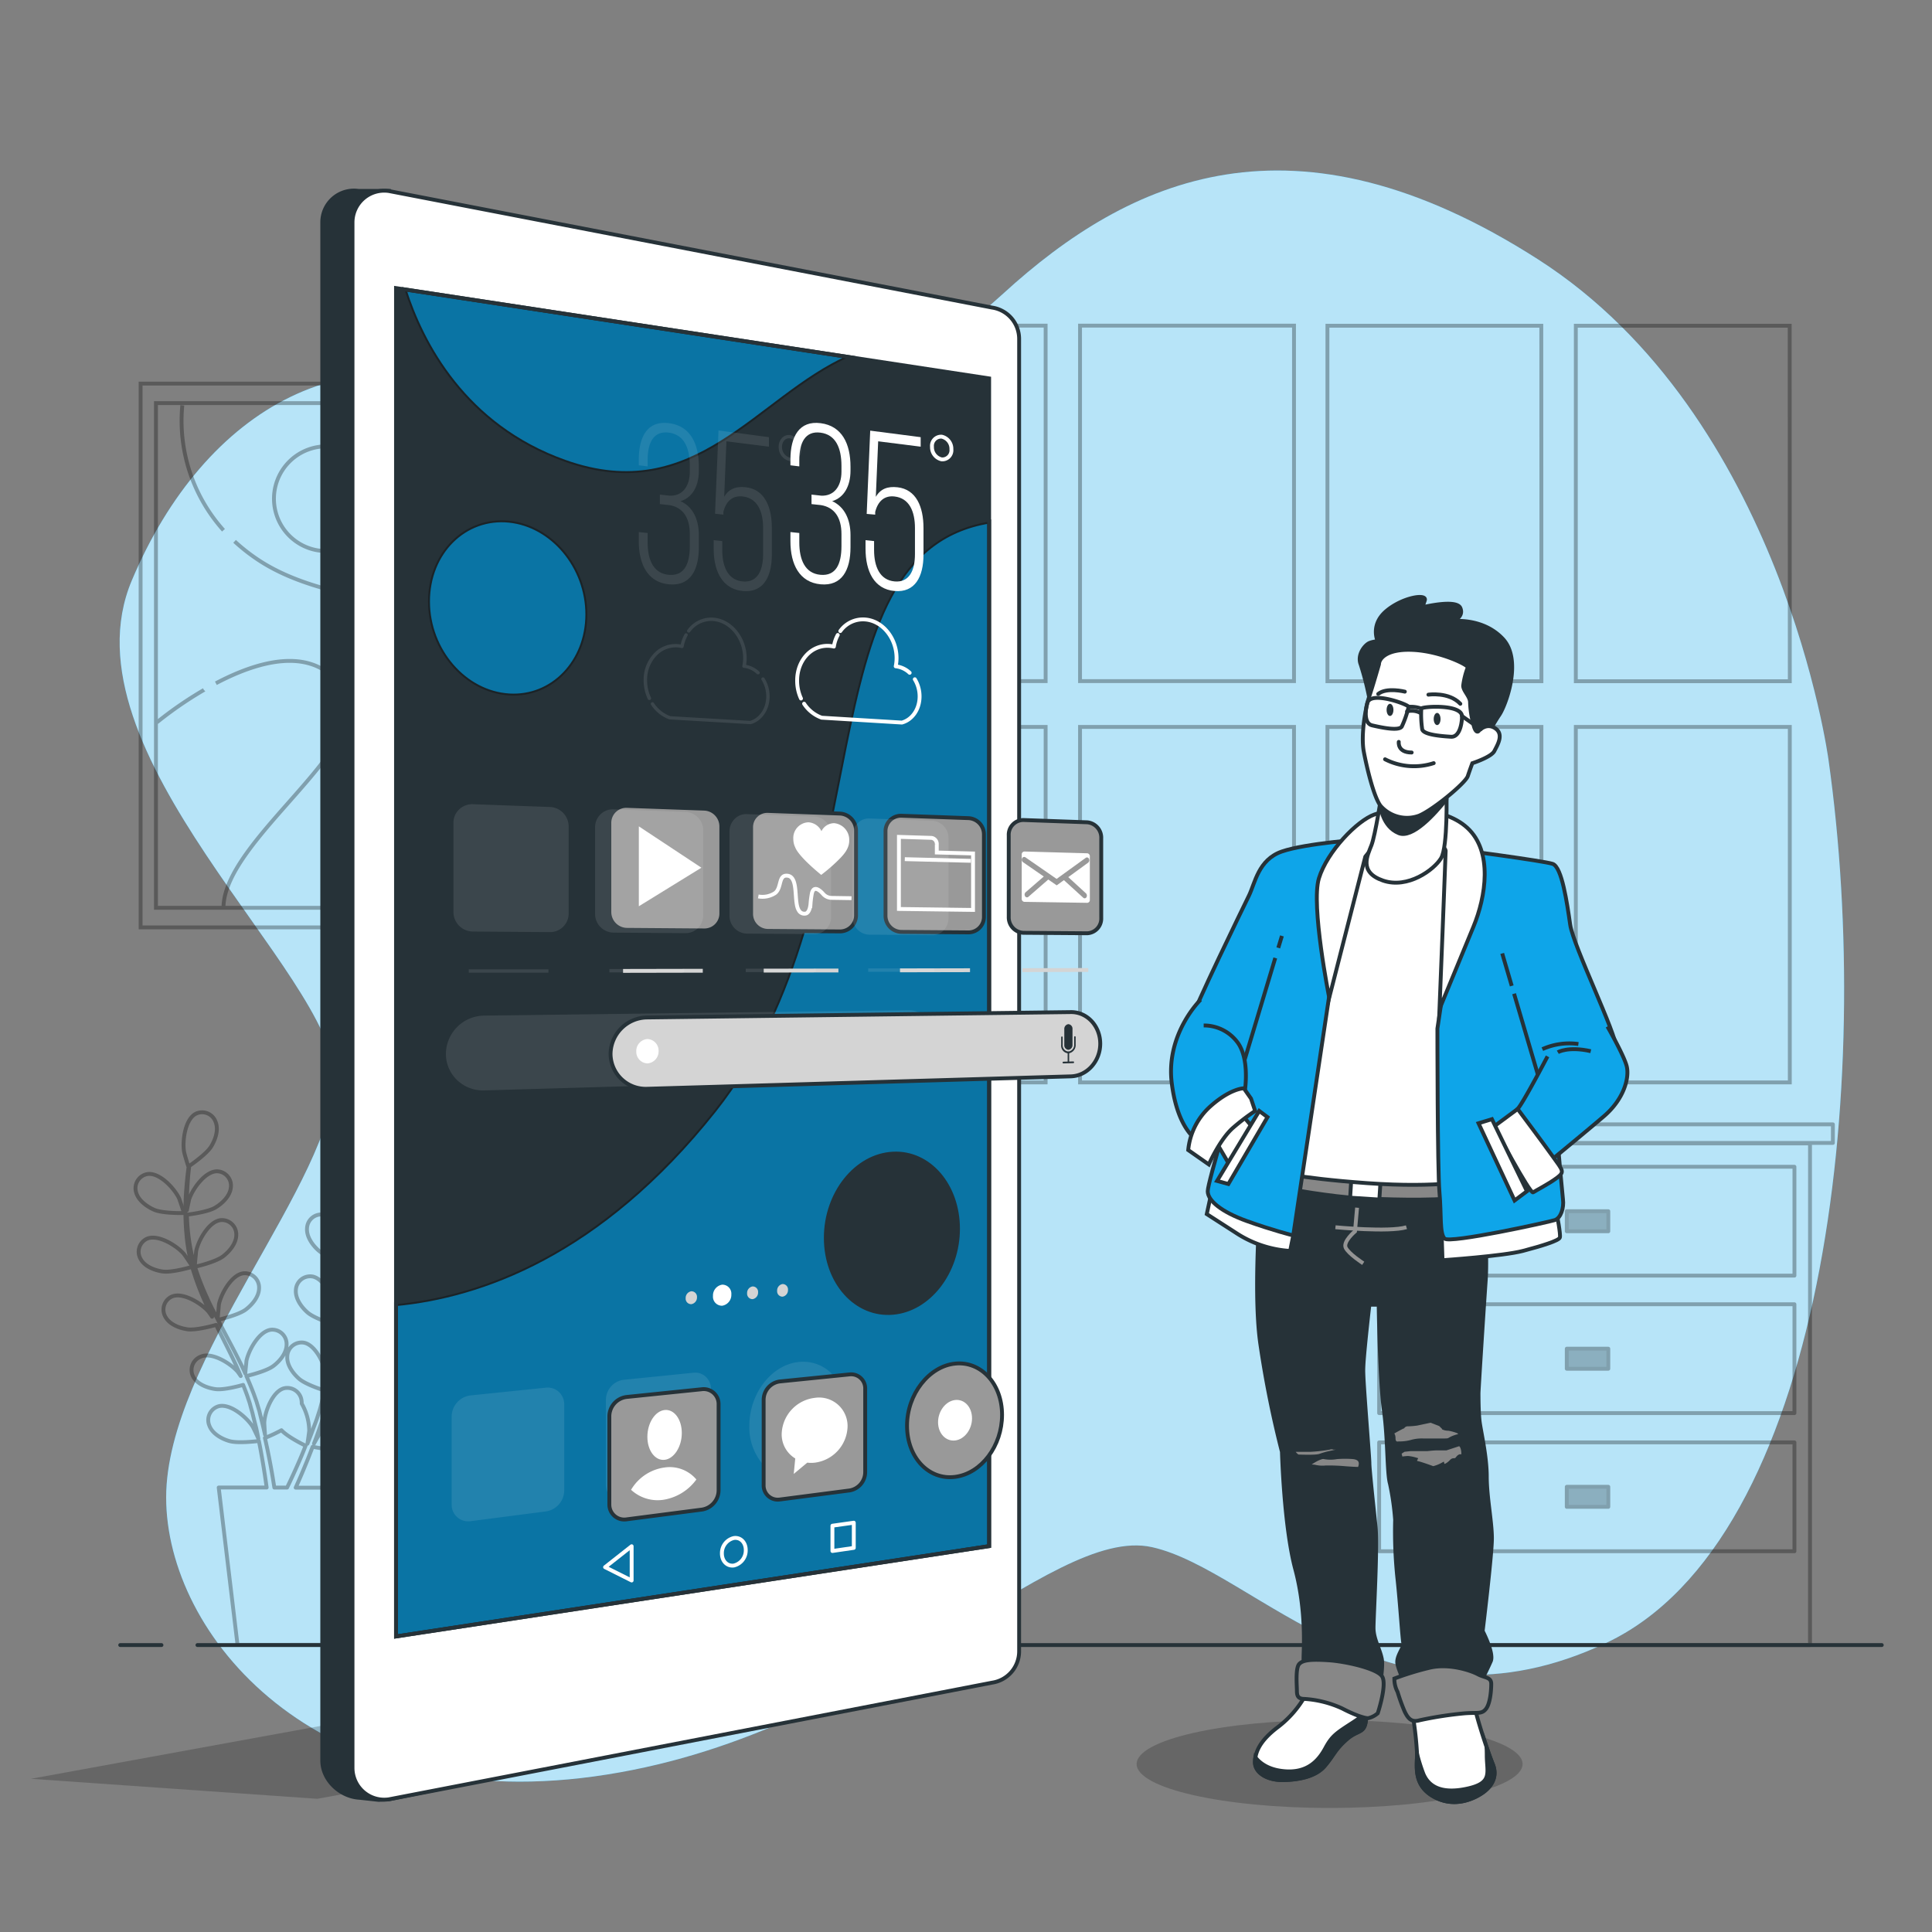
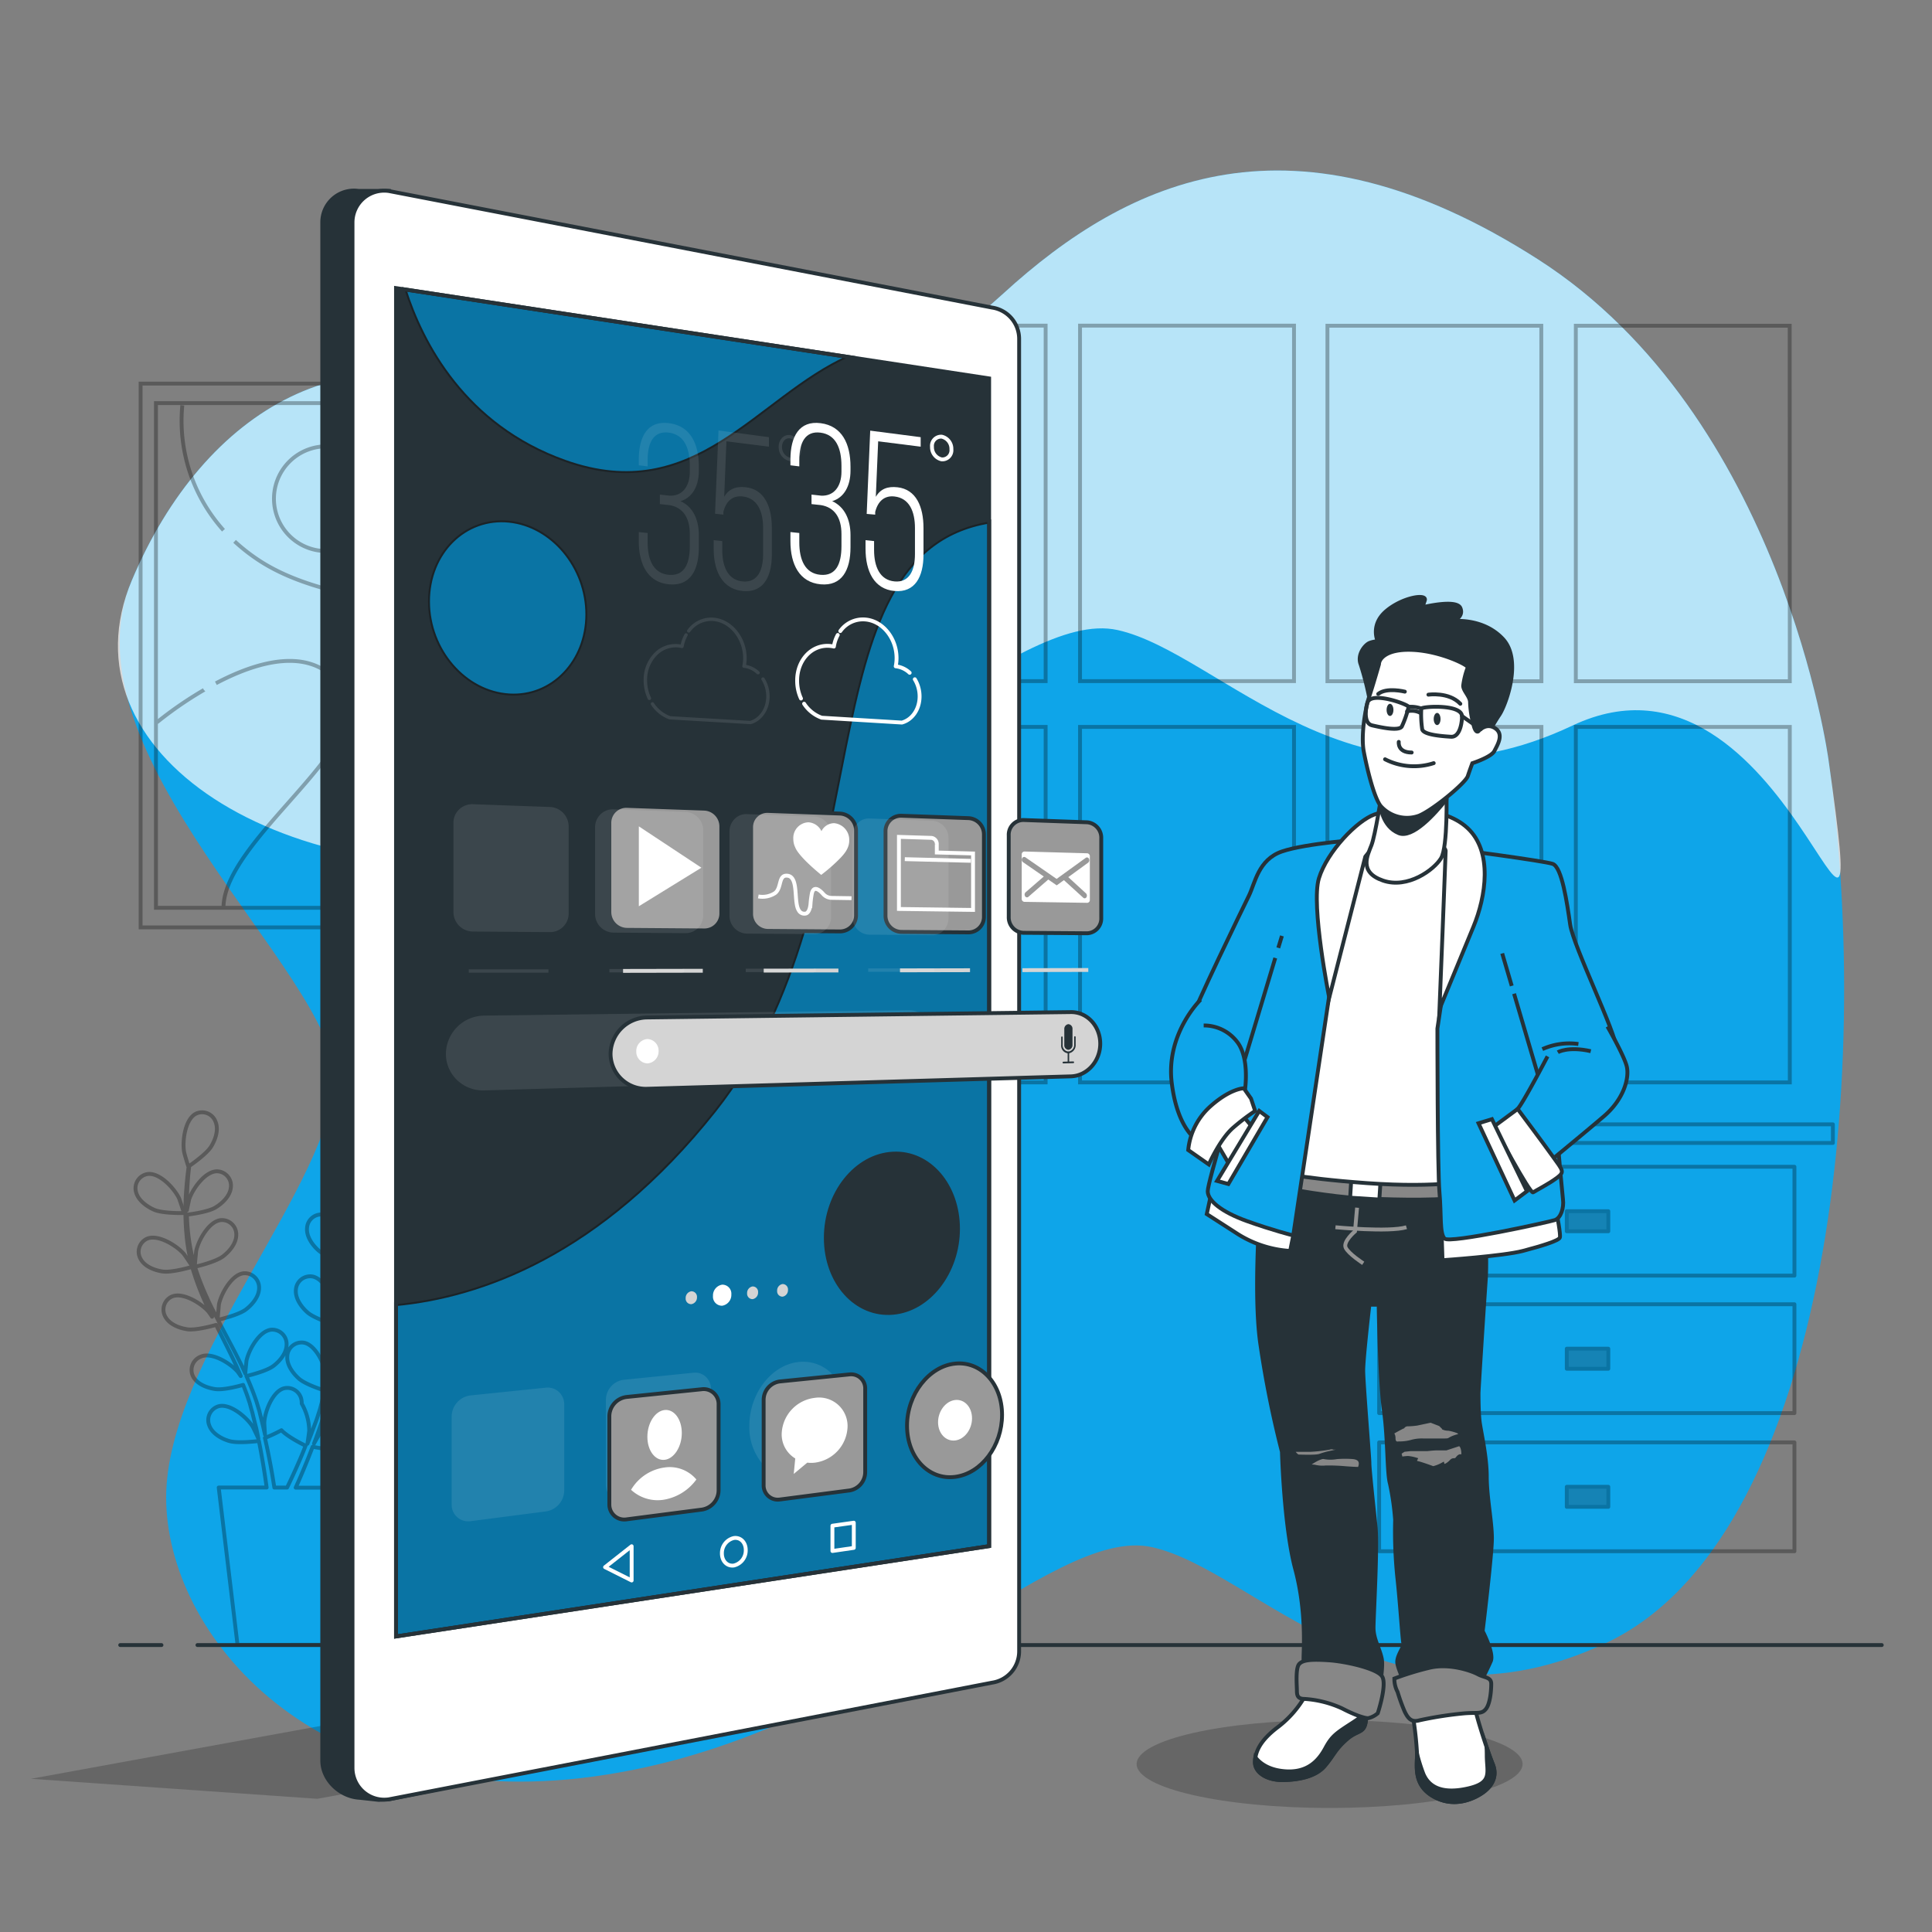
<svg xmlns="http://www.w3.org/2000/svg" viewBox="0 0 500 500">
  <rect x="0" y="0" width="500" height="500" fill="#808080" stroke="none" />
  <g id="freepik--background-simple--inject-2">
    <path d="M473.22,196.68s-11.87-89-75.16-129.55S292.3,46.13,259.61,76,176.54,128.45,134,105.7s-81.1,0-99.88,44.5S86.55,252.06,86.55,278.76,43,351.94,43,387.54s38.56,82.08,110.76,72.2,117.68-65.27,144.38-59.34,61.31,51.42,117.68,24.72S485.09,280.74,473.22,196.68Z" style="fill:#0EA5E9" />
-     <path d="M473.22,196.68s-11.87-89-75.16-129.55S292.3,46.13,259.61,76,176.54,128.45,134,105.7s-81.1,0-99.88,44.5S86.55,252.06,86.55,278.76,43,351.94,43,387.54s38.56,82.08,110.76,72.2,117.68-65.27,144.38-59.34,61.31,51.42,117.68,24.72S485.09,280.74,473.22,196.68Z" style="fill:#fff;opacity:0.7" />
+     <path d="M473.22,196.68s-11.87-89-75.16-129.55S292.3,46.13,259.61,76,176.54,128.45,134,105.7s-81.1,0-99.88,44.5s38.56,82.08,110.76,72.2,117.68-65.27,144.38-59.34,61.31,51.42,117.68,24.72S485.09,280.74,473.22,196.68Z" style="fill:#fff;opacity:0.7" />
  </g>
  <g id="freepik--Furniture--inject-2">
    <g style="opacity:0.3">
      <rect x="346.85" y="290.98" width="127.5" height="4.81" transform="translate(821.2 586.77) rotate(180)" style="fill:none;stroke:#000;stroke-linecap:round;stroke-linejoin:round" />
-       <rect x="352.77" y="295.93" width="115.67" height="129.82" transform="translate(821.2 721.67) rotate(180)" style="fill:none;stroke:#000;stroke-linecap:round;stroke-linejoin:round" />
      <rect x="356.93" y="301.97" width="107.48" height="28.17" transform="translate(821.33 632.1) rotate(180)" style="fill:none;stroke:#000;stroke-linecap:round;stroke-linejoin:round" />
      <rect x="405.48" y="313.45" width="10.75" height="5.19" transform="translate(821.71 632.1) rotate(180)" style="fill:#263238;stroke:#000;stroke-linecap:round;stroke-linejoin:round" />
      <rect x="356.93" y="337.55" width="107.48" height="28.17" transform="translate(821.33 703.26) rotate(180)" style="fill:none;stroke:#000;stroke-linecap:round;stroke-linejoin:round" />
      <rect x="405.48" y="349.03" width="10.75" height="5.19" transform="translate(821.71 703.26) rotate(180)" style="fill:#263238;stroke:#000;stroke-linecap:round;stroke-linejoin:round" />
      <rect x="356.93" y="373.29" width="107.48" height="28.17" transform="translate(821.33 774.75) rotate(180)" style="fill:none;stroke:#000;stroke-linecap:round;stroke-linejoin:round" />
      <rect x="405.48" y="384.78" width="10.75" height="5.19" transform="translate(821.71 774.75) rotate(180)" style="fill:#263238;stroke:#000;stroke-linecap:round;stroke-linejoin:round" />
    </g>
  </g>
  <g id="freepik--Picture--inject-2">
    <path d="M124.82,240H36.39V99.27H145.88V240H130.57m11.34-135.67H40.36V234.94H141.91ZM141.52,175c-13.13-22.14-52.09-14.76-75.06-30.35a48.85,48.85,0,0,1-5.75-4.55M47.18,104.91a42.43,42.43,0,0,0,10.66,32.32m0,97.7c0-17.64,39.78-42.25,31.17-56.19-7.42-12-21.93-7.82-33.14-1.91m-3.09,1.73a97.66,97.66,0,0,0-12.17,8.38m52.91-82s14.77,23,48.4,16.81m-45.45,1.06A13.55,13.55,0,1,0,98,129.11a12.56,12.56,0,0,0-.1-1.64M125.32,141a6.36,6.36,0,1,0,6.35,6.36A6.36,6.36,0,0,0,125.32,141Zm16.24,54.19a26.16,26.16,0,0,0-9.8-4.94m-5.13-.81c-.5,0-1,0-1.52,0A26.25,26.25,0,0,0,107.39,235" style="fill:none;stroke:#000;stroke-miterlimit:10;opacity:0.3" />
  </g>
  <g id="freepik--Window--inject-2">
    <path d="M270.61,176.27H215.23v-92h55.38Zm64.28-92H279.51v92h55.38ZM270.61,188.13H215.23v92h55.38Zm64.28,0H279.51v92h55.38Zm64-103.83H343.54v92h55.38Zm64.28,0H407.82v92H463.2ZM398.92,188.13H343.54v92h55.38Zm64.28,0H407.82v92H463.2Z" style="fill:none;stroke:#000;stroke-miterlimit:10;opacity:0.3" />
  </g>
  <g id="freepik--Plants--inject-2">
    <g style="opacity:0.3">
      <path d="M39.87,313.08c2.25,1,7.75.86,7.76.86s-1.19-3.6-1.29-3.82c-1.21-2.53-5-6.7-8.14-6.28a3.71,3.71,0,0,0-3,4.65C35.74,310.65,38,312.25,39.87,313.08Z" style="fill:none;stroke:#000;stroke-linecap:round;stroke-linejoin:round" />
      <path d="M95.54,314.29s1-3.65,1-3.89c.38-2.78-.5-8.36-3.32-9.73a3.71,3.71,0,0,0-5.05,2.24c-.76,2.08.2,4.63,1.34,6.39C90.88,311.36,95.54,314.29,95.54,314.29Z" style="fill:none;stroke:#000;stroke-linecap:round;stroke-linejoin:round" />
      <path d="M112,294.35c-3.11-.34-6.82,3.93-8,6.49-.1.22-1.24,3.86-1.18,3.86h.06c-.59.67-1.21,1.39-1.88,2.2-1.22,1.5-2.58,3.2-3.94,5.16A64.8,64.8,0,0,0,93,318.57a48.16,48.16,0,0,0-3.49,7.86l0,.1c0-.92,0-3.49,0-3.68-.36-2.78-2.69-7.93-5.77-8.5a3.7,3.7,0,0,0-4.28,3.49c-.18,2.2,1.41,4.41,3,5.8,1.76,1.58,6.65,3.1,7,3.22a65.43,65.43,0,0,0-2.07,8.52c-.3,1.67-.55,3.37-.77,5.08,0-.79,0-1.5,0-1.6-.36-2.78-2.68-7.94-5.77-8.51a3.71,3.71,0,0,0-4.28,3.49c-.18,2.21,1.42,4.42,3,5.81s5.72,2.8,6.82,3.15c-.08.65-.17,1.31-.25,2-.37,3.15-.73,6.29-1.18,9.36-.16,1.09-.36,2.15-.55,3.21,0-.71,0-1.3,0-1.39-.36-2.78-2.69-7.93-5.78-8.5a3.71,3.71,0,0,0-4.28,3.49c-.18,2.2,1.42,4.41,3,5.81s5.32,2.65,6.63,3.08c-.23,1.08-.46,2.16-.73,3.2-.2.7-.35,1.39-.59,2.09l-.66,2.06c-.47,1.3-1,2.64-1.44,3.89-.34.87-.67,1.7-1,2.53.17-1.08.46-3.19.46-3.37a14.39,14.39,0,0,0-1.93-7,4.52,4.52,0,0,0-.05-.82,3.72,3.72,0,0,0-4.54-3.15c-3,.81-5,6.13-5.1,8.93,0,.16.1,2,.19,3.09-.15-.65-.29-1.3-.46-2-.32-1.34-.67-2.67-1-4.1l-.63-2.08c-.19-.69-.49-1.4-.73-2.12-.6-1.63-1.29-3.27-2-4.89,1.17-.28,5.32-1.34,7-2.62s3.42-3.36,3.4-5.57a3.71,3.71,0,0,0-4-3.8c-3.12.34-5.82,5.3-6.39,8.05,0,.17-.22,2.18-.3,3.29-.44-1-.88-1.95-1.37-2.92-1.39-2.81-2.89-5.61-4.37-8.41-.45-.85-.9-1.71-1.34-2.57.42-.09,5.38-1.25,7.24-2.68,1.66-1.27,3.42-3.35,3.41-5.57a3.71,3.71,0,0,0-4-3.8c-3.12.34-5.82,5.31-6.39,8.05,0,.21-.3,3.1-.33,3.84-1-1.89-2-3.78-2.82-5.68a67,67,0,0,1-3.06-7.91c.2,0,5.38-1.22,7.29-2.69,1.66-1.27,3.42-3.35,3.41-5.57a3.72,3.72,0,0,0-4-3.8c-3.12.34-5.83,5.31-6.39,8.05,0,.18-.24,2.39-.31,3.44l-.18,0a48.09,48.09,0,0,1-1.6-8.37c-.17-1.56-.25-3.06-.3-4.52,1-.12,5.5-.72,7.37-1.85s3.77-3,4-5.16a3.7,3.7,0,0,0-3.56-4.22c-3.14,0-6.37,4.63-7.24,7.3,0,.14-.36,1.67-.57,2.78,0-.66,0-1.34,0-2,0-2.37.15-4.54.3-6.46.09-1.1.2-2.08.31-3,.91-.63,4.53-3.19,5.65-5s2-4.36,1.16-6.42a3.7,3.7,0,0,0-5.1-2.1c-2.79,1.44-3.52,7.05-3.06,9.81,0,.24,1.09,3.9,1.14,3.87l.05,0c-.12.89-.24,1.84-.35,2.88-.19,1.92-.39,4.09-.45,6.47a65.4,65.4,0,0,0,.19,7.69,48.09,48.09,0,0,0,1.42,8.49l0,.1c-.49-.78-1.94-2.9-2.07-3.05-1.84-2.12-6.62-5.13-9.51-3.91a3.71,3.71,0,0,0-1.64,5.28c1.06,1.94,3.62,2.9,5.69,3.2,2.33.34,7.24-1.09,7.63-1.2a66.89,66.89,0,0,0,3,8.24c.68,1.57,1.41,3.12,2.16,4.67-.45-.65-.85-1.24-.92-1.31-1.83-2.12-6.62-5.14-9.5-3.91a3.71,3.71,0,0,0-1.65,5.27c1.07,1.94,3.62,2.9,5.69,3.2s6.31-.82,7.42-1.14l.88,1.78c1.43,2.83,2.86,5.65,4.18,8.46.46,1,.88,2,1.31,3-.4-.58-.74-1.07-.8-1.13-1.83-2.12-6.62-5.14-9.5-3.91A3.71,3.71,0,0,0,50,356.29c1.07,1.94,3.62,2.9,5.69,3.2s5.9-.71,7.23-1.08c.4,1,.81,2.06,1.16,3.07.22.7.48,1.35.66,2.07s.39,1.4.58,2.08c.32,1.34.66,2.72,1,4,.2.91.37,1.79.55,2.67-.45-1-1.37-2.91-1.47-3.07-1.49-2.37-5.76-6.07-8.8-5.3a3.72,3.72,0,0,0-2.43,5c.76,2.08,3.14,3.42,5.14,4,2.2.67,7.08.06,7.69,0,.29,1.45.56,2.87.79,4.22.52,2.94.92,5.59,1.22,7.82H56.6l4.87,40.71H84.21L89.08,385H76.52c.82-1.8,1.71-3.86,2.64-6.14.58-1.39,1.16-2.9,1.75-4.44.59.12,5.42,1.1,7.66.59,2.05-.46,4.52-1.61,5.43-3.63a3.72,3.72,0,0,0-2-5.13c-3-1-7.51,2.38-9.17,4.63-.1.13-1,1.69-1.56,2.69.24-.63.48-1.25.71-1.9.48-1.3.91-2.6,1.39-4,.2-.69.41-1.38.62-2.08s.37-1.44.56-2.17c.4-1.7.73-3.44,1-5.2,1.13.42,5.18,1.82,7.27,1.68s4.71-.92,5.91-2.77a3.71,3.71,0,0,0-1.24-5.38c-2.79-1.44-7.79,1.21-9.77,3.18-.13.13-1.39,1.71-2.07,2.59.17-1.06.34-2.12.47-3.2.39-3.11.68-6.27,1-9.42.09-1,.2-1.92.3-2.88.4.15,5.17,1.92,7.52,1.76,2.09-.15,4.7-.91,5.91-2.77a3.71,3.71,0,0,0-1.24-5.38c-2.79-1.44-7.79,1.21-9.77,3.19-.15.15-2,2.42-2.4,3,.22-2.12.46-4.23.79-6.3a65.64,65.64,0,0,1,1.8-8.28c.19.07,5.17,1.95,7.57,1.78,2.09-.15,4.7-.91,5.91-2.77a3.71,3.71,0,0,0-1.25-5.38c-2.78-1.44-7.78,1.21-9.76,3.19-.13.13-1.52,1.86-2.16,2.7l-.16-.09a47.64,47.64,0,0,1,3.29-7.86c.71-1.39,1.47-2.69,2.24-3.93.89.44,5,2.43,7.16,2.52s4.78-.39,6.18-2.1a3.71,3.71,0,0,0-.65-5.49c-2.61-1.73-7.87.35-10,2.1-.12.09-1.23,1.19-2,2,.35-.55.71-1.13,1.06-1.66,1.31-2,2.64-3.7,3.82-5.22.68-.86,1.31-1.63,1.91-2.34,1.1,0,5.54-.15,7.48-1.06s4.06-2.55,4.52-4.71A3.72,3.72,0,0,0,112,294.35ZM77.45,378.12c-1.13,2.6-2.2,4.9-3.15,6.86H71c-.36-2.31-.82-5.07-1.44-8.16-.29-1.48-.63-3.06-1-4.68a39.14,39.14,0,0,0,4.28-2c1.61,1.74,5.72,3.77,6.25,4C78.55,375.54,78,376.87,77.45,378.12Z" style="fill:none;stroke:#000;stroke-linecap:round;stroke-linejoin:round" />
    </g>
  </g>
  <g id="freepik--Floor--inject-2">
    <line x1="41.79" y1="425.74" x2="31.11" y2="425.74" style="fill:none;stroke:#263238;stroke-linecap:round;stroke-linejoin:round" />
    <line x1="487" y1="425.74" x2="51.1" y2="425.74" style="fill:none;stroke:#263238;stroke-linecap:round;stroke-linejoin:round" />
  </g>
  <g id="freepik--Device--inject-2">
    <polygon points="82.11 465.53 8 460.35 152.44 433.99 254.41 433.99 82.11 465.53" style="opacity:0.2" />
    <path d="M248.91,79.6l-148.26-29V49.41H92.81a8.2,8.2,0,0,0-9.41,8.11V455.64c0,5,4.61,9.37,9.69,9.63l4.92.54,2.64-.15,148.26-30.19a8.2,8.2,0,0,0,7-8.11V87.71A8.2,8.2,0,0,0,248.91,79.6Z" style="fill:#263238;stroke:#263238;stroke-miterlimit:10" />
    <path d="M256.75,435.47l-156.1,30.19a8.21,8.21,0,0,1-9.42-8.11v-400a8.21,8.21,0,0,1,9.42-8.11L256.75,79.6a8.2,8.2,0,0,1,7,8.11V427.36A8.2,8.2,0,0,1,256.75,435.47Z" style="fill:#fff;stroke:#263238;stroke-miterlimit:10" />
    <polygon points="255.99 400.13 102.49 423.51 102.49 74.56 255.99 97.93 255.99 400.13" style="fill:#263238" />
    <path d="M256,400.14,102.49,423.51v-86c21.55-2.06,52.61-12.59,82.43-50.18C229.28,231.41,206.81,143.12,256,135ZM131.77,134.76c-11.5-1.17-21,8.17-21,20.89s9.5,23.62,21,24.33C143,180.67,152,171.29,152,159S143,135.92,131.77,134.76ZM104.66,74.89c4.45,13.93,15.43,35.31,41.52,44.61C180.13,131.61,196,103,219.69,92.41Z" style="fill:#0EA5E9;stroke:#263238;stroke-miterlimit:10" />
    <path d="M256,400.14,102.49,423.51v-86c21.55-2.06,52.61-12.59,82.43-50.18C229.28,231.41,206.81,143.12,256,135ZM131.77,134.76c-11.5-1.17-21,8.17-21,20.89s9.5,23.62,21,24.33C143,180.67,152,171.29,152,159S143,135.92,131.77,134.76ZM104.66,74.89c4.45,13.93,15.43,35.31,41.52,44.61C180.13,131.61,196,103,219.69,92.41Z" style="opacity:0.3" />
    <path d="M247.93,318c0,11.19-7.46,20.92-16.82,21.75-9.53.85-17.39-7.82-17.39-19.39s7.86-21.33,17.39-21.8C240.47,298.08,247.93,306.78,247.93,318Z" style="fill:#263238;stroke:#263238;stroke-miterlimit:10" />
    <polygon points="255.99 400.13 102.49 423.51 102.49 74.56 255.99 97.93 255.99 400.13" style="fill:none;stroke:#263238;stroke-miterlimit:10" />
    <path d="M182.25,240.79l-19.92-.15a4.62,4.62,0,0,1-4.63-4.55V212.92a4.39,4.39,0,0,1,4.63-4.35l19.92.71a4.61,4.61,0,0,1,4.43,4.57v22.57A4.37,4.37,0,0,1,182.25,240.79Z" style="fill:#999;stroke:#263238;stroke-miterlimit:10;fill-rule:evenodd" />
    <polygon points="181.52 224.56 165.33 213.86 165.33 234.54 181.52 224.56" style="fill:#fff;fill-rule:evenodd" />
    <line x1="161.25" y1="251.27" x2="181.88" y2="251.23" style="fill:none;stroke:#d4d4d4;stroke-miterlimit:10" />
    <path d="M217.39,241.05l-18.67-.14a4.39,4.39,0,0,1-4.33-4.4V214.09a4.18,4.18,0,0,1,4.33-4.22l18.67.68a4.39,4.39,0,0,1,4.15,4.41v21.86A4.16,4.16,0,0,1,217.39,241.05Z" style="fill:#999;stroke:#263238;stroke-miterlimit:10;fill-rule:evenodd" />
    <path d="M219.78,217.56a4.32,4.32,0,0,0-3.85-4.52,3.67,3.67,0,0,0-3.34,2.07,4,4,0,0,0-3.36-2.3,4.06,4.06,0,0,0-3.92,4.33,5,5,0,0,0,.51,2.2c.19.53,1.21,2.54,6.61,7,0,0,.06.11.09.08s.1-.07.1-.07a45,45,0,0,0,4.38-3.8C218.28,221.27,219.78,219.69,219.78,217.56Z" style="fill:#fff;fill-rule:evenodd" />
    <path d="M196.25,232a6,6,0,0,0,4.3-.85c1.83-1.34.81-4.8,3.25-4.52,3,.34,1.51,6.89,2.95,9a1.61,1.61,0,0,0,1.93.75c.77-.39,1-1.63,1.08-2.47a23.22,23.22,0,0,1,.37-2.78c.5-2,2-.8,2.91.24a2.93,2.93,0,0,0,2.17,1l5.16.08" style="fill:none;stroke:#fff;stroke-miterlimit:10;fill-rule:evenodd" />
    <line x1="197.65" y1="251.2" x2="216.98" y2="251.16" style="fill:none;stroke:#d4d4d4;stroke-miterlimit:10" />
    <path d="M250.74,241.3l-17.51-.13a4.18,4.18,0,0,1-4.06-4.26v-21.7a4,4,0,0,1,4.06-4.1l17.51.63a4.21,4.21,0,0,1,3.9,4.28V237.2A4,4,0,0,1,250.74,241.3Z" style="fill:#999;stroke:#263238;stroke-miterlimit:10;fill-rule:evenodd" />
    <path d="M242.44,220.63v-2.11a1.59,1.59,0,0,0-1.39-1.68l-8.41-.26v18.66l19.18.25V220.88Z" style="fill:none;stroke:#fff;stroke-miterlimit:10;fill-rule:evenodd" />
    <line x1="234.16" y1="222.35" x2="251.25" y2="222.78" style="fill:none;stroke:#fff;stroke-miterlimit:10" />
    <line x1="232.92" y1="251.13" x2="251.04" y2="251.09" style="fill:none;stroke:#d4d4d4;stroke-miterlimit:10" />
    <path d="M281.37,241.53l-16.49-.12a4,4,0,0,1-3.82-4.14V216.22a3.81,3.81,0,0,1,3.82-4l16.49.59A4,4,0,0,1,285,217v20.56A3.81,3.81,0,0,1,281.37,241.53Z" style="fill:#999;stroke:#263238;stroke-miterlimit:10;fill-rule:evenodd" />
    <path d="M281.39,220.83l-16.29-.46a.73.73,0,0,0-.68.8v11.41a.76.76,0,0,0,.68.82l16.29.25a.72.72,0,0,0,.66-.79V221.65A.76.76,0,0,0,281.39,220.83Zm.22,2.43L276.47,227l4.58,4.2a.84.84,0,0,1,.13,1,.56.56,0,0,1-.48.28.53.53,0,0,1-.36-.15l-5-4.55-1.86,1.35-2.19-1.51-5.15,4.48a.59.59,0,0,1-.37.14.62.62,0,0,1-.49-.31.83.83,0,0,1,.13-1l4.72-4.09-5.36-3.7a.82.82,0,0,1-.24-1,.57.57,0,0,1,.84-.27l8.08,5.59L281,222a.55.55,0,0,1,.82.26A.8.8,0,0,1,281.61,223.26Z" style="fill:#fff;fill-rule:evenodd" />
    <line x1="264.6" y1="251.07" x2="281.65" y2="251.03" style="fill:none;stroke:#d4d4d4;stroke-miterlimit:10" />
    <path d="M180.38,335.73a1.44,1.44,0,0,0-1.47-1.55,1.74,1.74,0,0,0-1.46,1.79,1.43,1.43,0,0,0,1.46,1.55A1.75,1.75,0,0,0,180.38,335.73Z" style="fill:#d4d4d4;fill-rule:evenodd" />
    <path d="M189.27,335a2.33,2.33,0,0,0-2.37-2.53,2.83,2.83,0,0,0-2.38,2.92,2.33,2.33,0,0,0,2.38,2.53A2.83,2.83,0,0,0,189.27,335Z" style="fill:#fff;fill-rule:evenodd" />
    <path d="M196.19,334.46a1.4,1.4,0,0,0-1.42-1.53,1.7,1.7,0,0,0-1.42,1.76,1.41,1.41,0,0,0,1.42,1.53A1.71,1.71,0,0,0,196.19,334.46Z" style="fill:#d4d4d4;fill-rule:evenodd" />
    <path d="M203.93,333.83a1.39,1.39,0,0,0-1.4-1.52,1.69,1.69,0,0,0-1.41,1.75,1.4,1.4,0,0,0,1.41,1.52A1.7,1.7,0,0,0,203.93,333.83Z" style="fill:#d4d4d4;fill-rule:evenodd" />
    <path d="M182.61,356.26a4.26,4.26,0,0,1,1.38,3.22V381a5.27,5.27,0,0,1-4.41,5.15L161.5,388.5c-.2,0-.4,0-.59,0a4.08,4.08,0,0,1-2.7-1,4.26,4.26,0,0,1-1.4-3.24V362.25a5.26,5.26,0,0,1,4.59-5.16l18.08-1.83A4,4,0,0,1,182.61,356.26Zm-41.39,2.87-19.43,2a5.54,5.54,0,0,0-4.9,5.36v22.87a4.27,4.27,0,0,0,4.34,4.36,4.89,4.89,0,0,0,.66-.05l19.43-2.52a5.54,5.54,0,0,0,4.7-5.34V363.48a4.35,4.35,0,0,0-1.41-3.28A4.29,4.29,0,0,0,141.22,359.13Zm73.71-3.95a10.47,10.47,0,0,0-8.17-2.71c-7.07.71-12.83,8.13-12.83,16.52a14.58,14.58,0,0,0,4.57,11.08,10.5,10.5,0,0,0,7,2.67,10.81,10.81,0,0,0,1.39-.09c6.91-.9,12.53-8.3,12.53-16.49A14.67,14.67,0,0,0,214.93,355.18Z" style="fill:#fff;fill-rule:evenodd;opacity:0.1" />
    <path d="M240.41,263.68a7.7,7.7,0,0,0-5.45-2.23l-109.64,1.39a10,10,0,0,0-9.92,9.88,9.35,9.35,0,0,0,2.85,6.76A9.64,9.64,0,0,0,125,282.2h.31L235,279c4.43-.13,8-4.14,8-8.94A9,9,0,0,0,240.41,263.68Z" style="fill:#fff;opacity:0.1" />
    <path d="M147.17,213.85v22.57a4.8,4.8,0,0,1-4.83,4.81h0l-19.93-.15a5.06,5.06,0,0,1-5.06-5V212.92a4.73,4.73,0,0,1,1.45-3.42,4.89,4.89,0,0,1,3.63-1.37l19.93.72A5.05,5.05,0,0,1,147.17,213.85Zm-25.86,37v.87l20.63,0v-.87Zm56.15-40.73-18.67-.67a4.55,4.55,0,0,0-3.36,1.28,4.62,4.62,0,0,0-1.42,3.37v22.42a4.83,4.83,0,0,0,4.76,4.84l18.68.14h0a4.5,4.5,0,0,0,3.17-1.31,4.72,4.72,0,0,0,1.39-3.36V215A4.84,4.84,0,0,0,177.46,210.11Zm-19.75,40.65v.88l19.33,0v-.87Zm53.11-39.45-17.52-.63a4.21,4.21,0,0,0-3.13,1.2,4.57,4.57,0,0,0-1.38,3.33v21.7a4.63,4.63,0,0,0,4.49,4.7l17.52.13h0a4.19,4.19,0,0,0,2.95-1.23,4.63,4.63,0,0,0,1.35-3.31V216A4.64,4.64,0,0,0,210.82,211.31ZM193,250.69v.88l18.11,0v-.87Zm48.47-38.28L225,211.82A4,4,0,0,0,222,213a4.55,4.55,0,0,0-1.36,3.27v21.05a4.45,4.45,0,0,0,4.26,4.57l16.49.13h0a3.88,3.88,0,0,0,2.75-1.16,4.64,4.64,0,0,0,1.33-3.26V217A4.47,4.47,0,0,0,241.45,212.41Zm-16.79,38.22v.87l17.05,0v-.87Z" style="fill:#fff;opacity:0.1" />
    <path d="M180.86,120.79v1c0,4-1.67,7-4.74,7.91,3.22,1.46,4.74,4.77,4.74,8.79v3.14c0,5.93-2.23,10.09-7.71,9.59s-7.83-5.14-7.83-11.16v-2.36l2.29.24v2.47c0,4.48,1.51,8,5.48,8.35s5.43-2.76,5.43-7.43v-3.14c0-4.26-1.83-6.91-5.32-7.47l-2.43-.26V128l2.53.28c3.23.13,5.22-2.32,5.22-6.23v-1.46c0-4.66-1.48-8.11-5.43-8.62s-5.48,2.6-5.48,7.08v1.65l-2.29-.28v-1.47c0-6,2.29-10.15,7.83-9.43S180.86,114.86,180.86,120.79Zm6.56,7.79c1.2-2.06,3.05-2.77,5.63-2.47,4.79.56,6.7,5,6.7,10.55v6.86c0,5.77-2.21,9.91-7.49,9.43s-7.56-5.09-7.56-10.95v-2.2l2.22.23v2.31c0,4.34,1.5,7.78,5.29,8.13s5.28-2.77,5.28-7.07v-6.75c0-4.3-1.47-7.73-5.28-8.16-2.54-.29-4.29,1.13-5,4v.7l-2.16-.24.9-21.55L199,113.14v2.46l-11-1.39Zm17.31-9.24-.32,0a3.65,3.65,0,0,1-2.89-3.69,3.25,3.25,0,0,1,1-2.45,2.46,2.46,0,0,1,2-.6,3.66,3.66,0,0,1,2.88,3.69,3.24,3.24,0,0,1-1,2.44A2.51,2.51,0,0,1,204.73,119.34Zm-.54-5.91a1.57,1.57,0,0,0-1.07.41,2.36,2.36,0,0,0-.73,1.79,2.78,2.78,0,0,0,2.13,2.83,1.6,1.6,0,0,0,1.29-.4,2.37,2.37,0,0,0,.72-1.79,2.78,2.78,0,0,0-2.12-2.83Zm-35.93,67.7a.44.44,0,0,0,.21-.58,10.47,10.47,0,0,1-1-4.48,9,9,0,0,1,2.72-6.66,6.82,6.82,0,0,1,5.21-1.85,6.4,6.4,0,0,1,1,.16.5.5,0,0,0,.34-.06.47.47,0,0,0,.19-.29,9.09,9.09,0,0,1,1-2.84.43.43,0,0,0-.17-.59.44.44,0,0,0-.59.18,9.63,9.63,0,0,0-1,2.66l-.73-.09a7.66,7.66,0,0,0-5.87,2.08,9.91,9.91,0,0,0-3,7.3,11.49,11.49,0,0,0,1.08,4.86.44.44,0,0,0,.39.25A.41.41,0,0,0,168.26,181.13Zm28.23-6.71a.45.45,0,0,0,0-.62,6.76,6.76,0,0,0-3.4-1.73,10.16,10.16,0,0,0,.14-1.75c0-5.38-3.82-10.08-8.53-10.47a7.58,7.58,0,0,0-6.8,3.18.42.42,0,0,0,.08.6.43.43,0,0,0,.61-.08,6.73,6.73,0,0,1,6-2.83c4.26.35,7.73,4.66,7.73,9.6a10.69,10.69,0,0,1-.2,2,.41.41,0,0,0,.07.34.46.46,0,0,0,.31.18,5.63,5.63,0,0,1,3.35,1.56.44.44,0,0,0,.3.12A.45.45,0,0,0,196.49,174.42Zm-2.21,13c2.88-.78,4.9-3.73,4.9-7.18a9,9,0,0,0-1.31-4.68.44.44,0,1,0-.74.46,8,8,0,0,1,1.17,4.22c0,3-1.71,5.61-4.18,6.32l-20.63-1.21a8.81,8.81,0,0,1-4.28-3.43.42.42,0,0,0-.6-.12.43.43,0,0,0-.12.6,9.58,9.58,0,0,0,4.77,3.79l.11,0,20.77,1.22h.14Z" style="fill:#fff;opacity:0.1" />
    <path d="M277.14,278.56,167.5,281.77a9.1,9.1,0,0,1-9.49-9h0a9.57,9.57,0,0,1,9.49-9.45l109.64-1.39c4.21-.05,7.6,3.61,7.6,8.18h0C284.74,274.64,281.35,278.44,277.14,278.56Z" style="fill:#d4d4d4;stroke:#263238;stroke-miterlimit:10;fill-rule:evenodd" />
    <path d="M276.5,271.69h0a1.16,1.16,0,0,1-1.06-1.26v-4.07a1.22,1.22,0,0,1,1.06-1.31h0a1.18,1.18,0,0,1,1.06,1.27v4.06A1.22,1.22,0,0,1,276.5,271.69Z" style="fill:#263238" />
    <path d="M276.51,272.61a2,2,0,0,1-1.88-2.23v-1.91a.22.22,0,0,1,.19-.24.22.22,0,0,1,.2.23v1.91a1.62,1.62,0,0,0,1.49,1.77,1.72,1.72,0,0,0,1.48-1.83v-1.9a.22.22,0,0,1,.19-.24.22.22,0,0,1,.2.23v1.9A2.16,2.16,0,0,1,276.51,272.61Z" style="fill:#263238" />
    <path d="M276.51,275.05a.21.21,0,0,1-.2-.23v-2.44a.22.22,0,0,1,.2-.24.21.21,0,0,1,.19.23v2.44A.22.22,0,0,1,276.51,275.05Z" style="fill:#263238" />
    <path d="M277.8,275.14l-2.59.07A.21.21,0,0,1,275,275a.22.22,0,0,1,.19-.24l2.59-.06c.1,0,.19.1.19.23A.22.22,0,0,1,277.8,275.14Z" style="fill:#263238" />
    <path d="M170.44,272a3,3,0,0,0-2.88-3.1,3.1,3.1,0,0,0-2.89,3.22,3,3,0,0,0,2.89,3.09A3.11,3.11,0,0,0,170.44,272Z" style="fill:#fff" />
    <path d="M193,401.15c0-2-1.37-3.35-3.07-3.11a4,4,0,0,0-3.1,4c0,2,1.39,3.36,3.1,3.11A4,4,0,0,0,193,401.15Z" style="fill:none;stroke:#fff;stroke-linecap:round;stroke-linejoin:round" />
    <polygon points="156.59 405.58 163.47 409.03 163.47 400.16 156.59 405.58" style="fill:none;stroke:#fff;stroke-linecap:round;stroke-linejoin:round" />
    <polygon points="220.96 400.59 215.43 401.4 215.43 394.85 220.96 394.07 220.96 400.59" style="fill:none;stroke:#fff;stroke-linecap:round;stroke-linejoin:round" />
    <path d="M220.11,120.79v1c0,4-1.68,7-4.74,7.91,3.22,1.46,4.74,4.77,4.74,8.79v3.14c0,5.93-2.24,10.09-7.72,9.59s-7.83-5.14-7.83-11.16v-2.36l2.3.24v2.47c0,4.48,1.5,8,5.48,8.35s5.43-2.76,5.43-7.43v-3.14c0-4.26-1.84-6.91-5.32-7.47l-2.43-.26V128l2.53.28c3.23.13,5.22-2.32,5.22-6.23v-1.46c0-4.66-1.48-8.11-5.43-8.62s-5.48,2.6-5.48,7.08v1.65l-2.3-.28v-1.47c0-6,2.3-10.15,7.83-9.43S220.11,114.86,220.11,120.79Z" style="fill:#fff" />
    <path d="M226.66,128.58c1.21-2.06,3.05-2.77,5.64-2.47,4.79.56,6.7,5,6.7,10.55v6.86c0,5.77-2.21,9.91-7.5,9.43S224,147.86,224,142v-2.2l2.21.23v2.31c0,4.34,1.51,7.78,5.29,8.13s5.29-2.77,5.29-7.07v-6.75c0-4.3-1.47-7.73-5.29-8.16-2.53-.29-4.28,1.13-5,4v.7L224.3,133l.91-21.55,13.06,1.69v2.46l-11-1.39Z" style="fill:#fff" />
    <path d="M246.22,116.27a2.37,2.37,0,0,1-2.5,2.62,3.21,3.21,0,0,1-2.52-3.26,2.37,2.37,0,0,1,2.52-2.62A3.22,3.22,0,0,1,246.22,116.27Z" style="fill:none;stroke:#fff;stroke-miterlimit:10;fill-rule:evenodd" />
    <path d="M216.81,164.33a9.18,9.18,0,0,0-1,3,8,8,0,0,0-1.11-.17c-4.62-.35-8.4,3.65-8.4,8.95a11,11,0,0,0,1,4.67" style="fill:none;stroke:#fff;stroke-linecap:round;stroke-linejoin:round" />
    <path d="M235.42,174.12a6.25,6.25,0,0,0-3.61-1.68,10.36,10.36,0,0,0,.22-2.12c0-5.17-3.63-9.66-8.14-10a7.2,7.2,0,0,0-6.42,3" style="fill:none;stroke:#fff;stroke-linecap:round;stroke-linejoin:round" />
    <path d="M208.1,182.12a9.17,9.17,0,0,0,4.55,3.62L233.41,187c2.65-.72,4.58-3.42,4.58-6.76a8.52,8.52,0,0,0-1.24-4.45" style="fill:none;stroke:#fff;stroke-linecap:round;stroke-linejoin:round" />
    <path d="M219.91,385.72l-18.09,2.35a3.66,3.66,0,0,1-4.19-3.77V362.25a4.81,4.81,0,0,1,4.19-4.73l18.09-1.83a3.64,3.64,0,0,1,4,3.79V381A4.83,4.83,0,0,1,219.91,385.72Z" style="fill:#999;stroke:#263238;stroke-miterlimit:10;fill-rule:evenodd" />
    <path d="M210.88,361.76a9.7,9.7,0,0,0-8.58,9.34,7.27,7.27,0,0,0,3.51,6.35l-.39,4,3.5-2.92a8,8,0,0,0,2,0,9.7,9.7,0,0,0,8.43-9.32A7.37,7.37,0,0,0,210.88,361.76Z" style="fill:#fff;fill-rule:evenodd" />
    <path d="M181.65,390.68l-19.44,2.52a3.86,3.86,0,0,1-4.51-3.88V366.45a5.08,5.08,0,0,1,4.51-4.92l19.44-2a3.85,3.85,0,0,1,4.32,3.92v22.29A5.09,5.09,0,0,1,181.65,390.68Z" style="fill:#999;stroke:#263238;stroke-miterlimit:10;fill-rule:evenodd" />
    <path d="M176.45,370.86c0,3.55-2,6.66-4.44,6.94s-4.47-2.37-4.47-5.95,2-6.68,4.47-6.94S176.45,367.32,176.45,370.86Z" style="fill:#fff;fill-rule:evenodd" />
    <path d="M171.56,388.16a13.06,13.06,0,0,0,8.66-5.27,9,9,0,0,0-8.18-3.11,11.92,11.92,0,0,0-8.72,5.78A10.11,10.11,0,0,0,171.56,388.16Z" style="fill:#fff;fill-rule:evenodd" />
    <path d="M259.33,366.16c0-8-5.4-13.94-12.14-13.26s-12.45,7.9-12.45,16.09,5.61,14.11,12.45,13.22S259.33,374.15,259.33,366.16Z" style="fill:#999;stroke:#263238;stroke-miterlimit:10;fill-rule:evenodd" />
    <path d="M251.56,367.05c0-2.88-1.95-5-4.37-4.73s-4.42,2.84-4.42,5.75,2,5,4.42,4.72S251.56,369.93,251.56,367.05Z" style="fill:#fff;fill-rule:evenodd" />
  </g>
  <g id="freepik--Character--inject-2">
    <ellipse cx="344.1" cy="456.53" rx="49.94" ry="11.37" style="opacity:0.2" />
    <path d="M338,438.5a26.79,26.79,0,0,1-7.19,8.4c-4.8,3.59-6,6.59-6,9.19s3,4.6,7,4.6,8.59-.8,11-3.6,2.59-4.2,5.79-7,5-1,5-6.59-14-5.39-14-5.39Z" style="fill:#fff;stroke:#263238;stroke-miterlimit:10" />
    <path d="M343.05,452.34c-1.69,3.13-4.58,6.75-11.09,6-4-.44-6.07-2.24-7.09-3.56a8,8,0,0,0-.11,1.28c0,2.6,3,4.6,7,4.6s8.59-.8,11-3.6,2.59-4.2,5.79-7,5-1,5-6.59a1.1,1.1,0,0,0,0-.18,42.22,42.22,0,0,1-3.48,2.51C345.94,448.48,344.74,449.2,343.05,452.34Z" style="fill:#263238;stroke:#263238;stroke-miterlimit:10" />
    <path d="M365.53,443.3l.11.75a86.71,86.71,0,0,1,1.09,9.84c0,3.2-1,8,4.19,11s10.19.8,12.59-.8,4.2-4.19,2.8-7.59-4.6-13.39-4.6-14.79S367.13,441.9,365.53,443.3Z" style="fill:#fff;stroke:#263238;stroke-miterlimit:10" />
    <path d="M384.71,452.08q.06,1.11.06,2.19c0,4.58,1.69,7.23-5.31,8.68s-9.88-1-11.09-3.86a44.74,44.74,0,0,1-1.65-5.26s0,0,0,.06c0,3.2-1,8,4.19,11s10.19.8,12.59-.8,4.2-4.19,2.8-7.59C385.89,455.47,385.31,453.87,384.71,452.08Z" style="fill:#263238;stroke:#263238;stroke-miterlimit:10" />
    <path d="M326.69,304.29s-2.66,28.51-.53,43.43a272.39,272.39,0,0,0,5.6,28s.53,19.45,3.46,30.38,2.13,21.05,2.13,22.91.27,4.8.27,4.8,1.33-.54,6.39,0,12.52,5.59,12.52,5.59,1.6-7.46,1.07-10.12-2.13-5.07-2.13-8,1.06-21,.53-26.11-1.6-14.92-1.6-16.51-1.6-20.79-1.6-24,1.6-17,1.6-17h2.4s.27,19.71,1.33,27.17.8,16.52,1.6,19.18a68,68,0,0,1,1.33,9.33,115.88,115.88,0,0,0,.54,14.65c.8,7.2,1.33,16.52,1.6,17.32s-1.6,2.93-1.6,4.8,3.19,8,3.19,8,6.93-3.2,11.19-3.2a14.7,14.7,0,0,1,6.66,1.33,67.42,67.42,0,0,0,3.2-6.39c.8-2.13-2.13-7.73-2.13-7.73s2.4-19.71,2.4-24-1.33-10.65-1.33-16-1.6-12-1.87-14.39-.27-6.39-.27-7.19,1.34-21.85,1.87-29.31-.8-26.64-.8-26.64v-2.4L327,299Z" style="fill:#263238;stroke:#263238;stroke-miterlimit:10" />
    <path d="M378.41,371.46a9.72,9.72,0,0,0-2.64.75c-1.14.57-.57.57-3,.57H368.4a9.82,9.82,0,0,0-3.21.38,11.73,11.73,0,0,1-3.21.38s-1.32.37-1.32-1.33-1.33-.94,0-1.7,2.45-1.32,2.45-1.32a1.59,1.59,0,0,1,1.32-.56,19.73,19.73,0,0,0,2.27-.19l3.59-.76,2.45.95.95.94a2.73,2.73,0,0,0,1.13.19,11.77,11.77,0,0,1,2.65.75Z" style="fill:#878787;stroke:#263238;stroke-miterlimit:10" />
    <path d="M351.21,312.55l-.54,6.13s-3.19,2.66-2.39,4.26,4.52,4,4.52,4" style="fill:none;stroke:#949494;stroke-miterlimit:10" />
    <path d="M345.61,317.61s13.86,1.34,18.38,0" style="fill:none;stroke:#949494;stroke-miterlimit:10" />
    <path d="M374.25,374.86H371.8c-.76,0-2.46.19-2.46.19H365l-1.7.19-1.13.75.38,1.51s1.32-.19,1.88-.19a10.53,10.53,0,0,1,1.89.38s-.38.76.57.95,4,1.32,4,1.32a9.73,9.73,0,0,0,2.45-.95s.19.76,1.32,0,.95-1.13,1.7-1.13.76-.57,1.32-.94,1.14.75,1-1.14-1-2.07-1-2.07Z" style="fill:#878787;stroke:#263238;stroke-miterlimit:10" />
    <path d="M345.17,374.67a1.74,1.74,0,0,0-1.13,0,38.12,38.12,0,0,1-5.1.57h-4.53s.94,1.7,1.7,1.7,4.34.18,5.47-.19a19.39,19.39,0,0,1,2.65-.76c.94-.19,2.64-.57,2.64-.57s1.32.19,1.89-.37S346.3,374.67,345.17,374.67Z" style="fill:#878787;stroke:#263238;stroke-miterlimit:10" />
    <path d="M350.27,377.12a26.32,26.32,0,0,0-4.34,0,9,9,0,0,1-3.21,0c-1.14-.37-5.29,2.46-4.35,2.46a6.3,6.3,0,0,1,1.89,0,8.6,8.6,0,0,0,2.83.19,47.4,47.4,0,0,1,5.1.19c2.46.19,3.59.19,3.59.19S353.29,377.5,350.27,377.12Z" style="fill:#878787;stroke:#263238;stroke-miterlimit:10" />
    <path d="M332.93,307.62s11.84,2.13,18.68,2.45,17.82.75,26.36-.11l-.42-4.91-43.77-2.77Z" style="fill:#878787;stroke:#263238;stroke-miterlimit:10" />
    <rect x="349.58" y="305.48" width="7.58" height="4.7" transform="translate(20.46 -22.02) rotate(3.68)" style="fill:#fff;stroke:#263238;stroke-miterlimit:10" />
    <path d="M360.26,215.3s-22.11,6.67-22.91,6.93S329.09,303,329.09,303s6.13,1.86,24.78,3.2,27.71-.8,27.71-.8l.27-85.26S369.59,215,360.26,215.3Z" style="fill:#fff;stroke:#263238;stroke-miterlimit:10" />
    <path d="M334.69,319.74l-.8,4A28.73,28.73,0,0,1,319.77,319l-7.46-4.8,1.33-6.13s10.92,5.86,13.59,6.93S334.69,319.74,334.69,319.74Z" style="fill:#fff;stroke:#263238;stroke-miterlimit:10" />
    <path d="M344.81,252.34l-10.12,67.4s-5.33-1.33-12-3.73-10.13-5.32-10.13-7.72,7.73-27.71,7.73-27.71-12.52-13.85-12-16.52,13.32-29,14.92-32.24,2.4-9.32,8.53-11.45,21.31-3.2,21.31-3.2Z" style="fill:#0EA5E9;stroke:#263238;stroke-miterlimit:10" />
    <path d="M373.05,317.88l.27,8.26s15.72-1.07,20.78-2.4,9.33-2.66,9.59-3.46-.8-6.13-.8-6.13S377.05,317.61,373.05,317.88Z" style="fill:#fff;stroke:#263238;stroke-miterlimit:10" />
    <path d="M375.72,241.41,372,266.19s0,36.5.53,42.36,0,10.66,1.33,12,26.91-4.26,28.51-4.79,2.4-3.2,2.13-5.33-2.93-32.5-2.93-32.5,16.79-2.4,16.79-6.4-11.19-26.64-12-32.24-2.13-14.92-4.53-15.72-24.78-3.73-24.78-3.73Z" style="fill:#0EA5E9;stroke:#263238;stroke-miterlimit:10" />
    <line x1="330.82" y1="245.31" x2="331.76" y2="242.21" style="fill:none;stroke:#263238;stroke-miterlimit:10" />
    <line x1="321.1" y1="277.65" x2="330.04" y2="247.92" style="fill:none;stroke:#263238;stroke-miterlimit:10" />
    <line x1="391.84" y1="257.17" x2="398.1" y2="278.45" style="fill:none;stroke:#263238;stroke-miterlimit:10" />
    <line x1="388.77" y1="246.74" x2="391.24" y2="255.15" style="fill:none;stroke:#263238;stroke-miterlimit:10" />
    <path d="M353.34,221.7,344,258.2s-4.79-24-2.66-30.91,9.86-14.92,14.39-16.51,17.31-2.67,24,3.46,4.8,17.85,1.6,25.58-8.79,21.31-8.79,21.31,1.6-40,1.6-41-6.13-5.33-10.92-5.33S353.34,221.7,353.34,221.7Z" style="fill:#fff;stroke:#263238;stroke-miterlimit:10" />
    <path d="M357.53,205.71s-1.59,10.39-2.59,13-3.4,7,3,9.19,13.19-2.79,15-5.79,1.4-17.19,1.4-17.19S368.52,210.51,357.53,205.71Z" style="fill:#fff;stroke:#263238;stroke-miterlimit:10" />
    <path d="M374.32,204.91s-5.8,5.6-16.79.8c0,0-.16,1-.41,2.55l.15.24s.39,5.34,4.72,7.12c3.53,1.46,9.25-4.86,12.36-8.77C374.34,205.66,374.32,204.91,374.32,204.91Z" style="fill:#263238;stroke:#263238;stroke-miterlimit:10" />
    <path d="M354.32,180.37a75.21,75.21,0,0,0-2.18-8.43c-1-2.59,1.2-5.19,2.4-5.59a7,7,0,0,1,2-.4s-2-4.2,2.2-7.79,10.59-4.6,10-2.8l-.6,1.8s8.8-2.2,9.8.2-2,3.39-2,3.39,7.79-1,13,4.6.6,17.58-1,19.78a52.62,52.62,0,0,0-3.6,6.4s-2,1.79-3.8.6-2.19-12-6-15.79-12-5.4-14-3-2,7.4-3.4,8S354.32,180.37,354.32,180.37Z" style="fill:#263238;stroke:#263238;stroke-miterlimit:10" />
    <path d="M356.88,171.91s-1.57,5.51-2.56,8.46-2.16,10-1.37,14.16,2.55,11.61,4.32,14a9.11,9.11,0,0,0,10,2.56c3.73-1.58,12-8.46,12.59-10.23s1.18-3.34,1.18-3.34,4.91-1.58,5.7-3.15,2.56-4.33.2-5.9-4.33.78-4.33.78-.79.79-1.38-2.16a24.11,24.11,0,0,1-.78-5.31c0-1.57-1.78-2.95-1.78-4.33a20.23,20.23,0,0,1,1.19-4.72c.19-.59-6.89-4.13-14-4.52S356.88,170.54,356.88,171.91Z" style="fill:#fff;stroke:#263238;stroke-linecap:round;stroke-miterlimit:10" />
    <path d="M362,192s-.4,2.75,3.34,2.75" style="fill:none;stroke:#263238;stroke-linecap:round;stroke-miterlimit:10" />
    <path d="M358.45,196.5a16.47,16.47,0,0,0,12.59,1" style="fill:none;stroke:#263238;stroke-linecap:round;stroke-miterlimit:10" />
    <path d="M363.57,179s-4.72-1.19-6.89.59" style="fill:none;stroke:#263238;stroke-linecap:round;stroke-miterlimit:10" />
    <path d="M369.67,179.78s5.31-.78,8.26,2.36" style="fill:none;stroke:#263238;stroke-linecap:round;stroke-miterlimit:10" />
    <path d="M360.62,183.72c0,.87-.4,1.57-.89,1.57s-.88-.7-.88-1.57.39-1.58.88-1.58S360.62,182.85,360.62,183.72Z" style="fill:#263238" />
    <path d="M372.81,186.08c0,.87-.39,1.57-.88,1.57s-.89-.7-.89-1.57.4-1.58.89-1.58S372.81,185.21,372.81,186.08Z" style="fill:#263238" />
    <path d="M364.55,182.93a26.15,26.15,0,0,1-1.77,5.11c-.78,1.18-5.11.28-7.66-.31s-1.46-5.28-1.21-5.94C355,178.81,364.5,182.34,364.55,182.93Z" style="fill:none;stroke:#263238;stroke-linecap:round;stroke-miterlimit:10" />
    <path d="M367.83,183.38a26.18,26.18,0,0,0,.24,5.4c.42,1.36,4.82,1.73,7.44,1.89s2.9-4.64,2.85-5.35C378.16,182.16,368.05,182.82,367.83,183.38Z" style="fill:none;stroke:#263238;stroke-linecap:round;stroke-miterlimit:10" />
    <path d="M364.55,182.93a7.9,7.9,0,0,1,3.28.45" style="fill:none;stroke:#263238;stroke-linecap:round;stroke-miterlimit:10" />
    <path d="M364.15,184.1a4.84,4.84,0,0,1,3.52.44" style="fill:none;stroke:#263238;stroke-linecap:round;stroke-miterlimit:10" />
    <line x1="378.36" y1="185.32" x2="383.2" y2="188.72" style="fill:none;stroke:#263238;stroke-linecap:round;stroke-miterlimit:10" />
    <path d="M400.5,273.39s-6.4,12.25-7.73,13.58a13,13,0,0,0-2.13,2.93L398.1,303s11.72-9.59,17-14.12,6.66-10.13,5.86-13.06S416,265.66,416,265.66" style="fill:#0EA5E9;stroke:#263238;stroke-miterlimit:10" />
    <path d="M392.77,287s6.39,8.53,9.06,12.26,3.19,4,1.06,5.59-5.33,3.2-6.12,3.73-10.13-17.05-10.13-17.05Z" style="fill:#fff;stroke:#263238;stroke-miterlimit:10" />
    <path d="M399.16,271.52a17.05,17.05,0,0,1,9.33-1.33" style="fill:none;stroke:#263238;stroke-miterlimit:10" />
    <path d="M403.16,272.32s2.66-1.6,8.53-.27" style="fill:none;stroke:#263238;stroke-miterlimit:10" />
    <polygon points="386.11 289.64 395.17 308.29 391.97 310.69 382.64 290.7 386.11 289.64" style="fill:#fff;stroke:#263238;stroke-miterlimit:10" />
    <polygon points="314.7 295.5 318.44 301.89 324.83 292.57 320.83 287.77 314.7 295.5" style="fill:#fff;stroke:#263238;stroke-miterlimit:10" />
    <path d="M311.51,265.39a10.82,10.82,0,0,1,9.06,4.8c3.19,5.06,1.33,13.85,1.33,13.85L310.44,295.5s-5.59-2.4-7.19-15.19,7.46-21.58,7.46-21.58" style="fill:#0EA5E9;stroke:#263238;stroke-miterlimit:10" />
    <path d="M323.76,284.31l-1.86-2.66s-3.46,0-8.79,4.79a17.41,17.41,0,0,0-5.6,11.19l5.33,3.73s2.93-6.66,6.39-9.59a54.8,54.8,0,0,1,5.6-4.26Z" style="fill:#fff;stroke:#263238;stroke-miterlimit:10" />
    <polygon points="325.89 287.51 314.97 305.62 317.9 306.42 328.03 289.11 325.89 287.51" style="fill:#fff;stroke:#263238;stroke-miterlimit:10" />
    <path d="M356.56,443.39s2.49-7.48,1.11-9.56-9.56-3.88-13.85-4.15-6.65-.14-7.62,1-.56,5.68-.56,6.92.28,2.08,1.94,2.08a27.32,27.32,0,0,1,9.84,2.5c3.18,1.66,5.68,2.49,6.65,2.49A5.71,5.71,0,0,0,356.56,443.39Z" style="fill:#878787;stroke:#263238;stroke-miterlimit:10" />
    <path d="M360.86,434.41a75.28,75.28,0,0,1,9-2.77c5.12-1.25,10.8.69,12.61,1.66s3.46.69,3.46,2.49-.28,5.13-1.39,6.51-2.21.84-5.54,1.11a96,96,0,0,0-11.63,1.8c-1.94.56-2.91-.27-3.88-2.35a47.85,47.85,0,0,1-1.8-5A7.16,7.16,0,0,1,360.86,434.41Z" style="fill:#878787;stroke:#263238;stroke-miterlimit:10" />
  </g>
</svg>